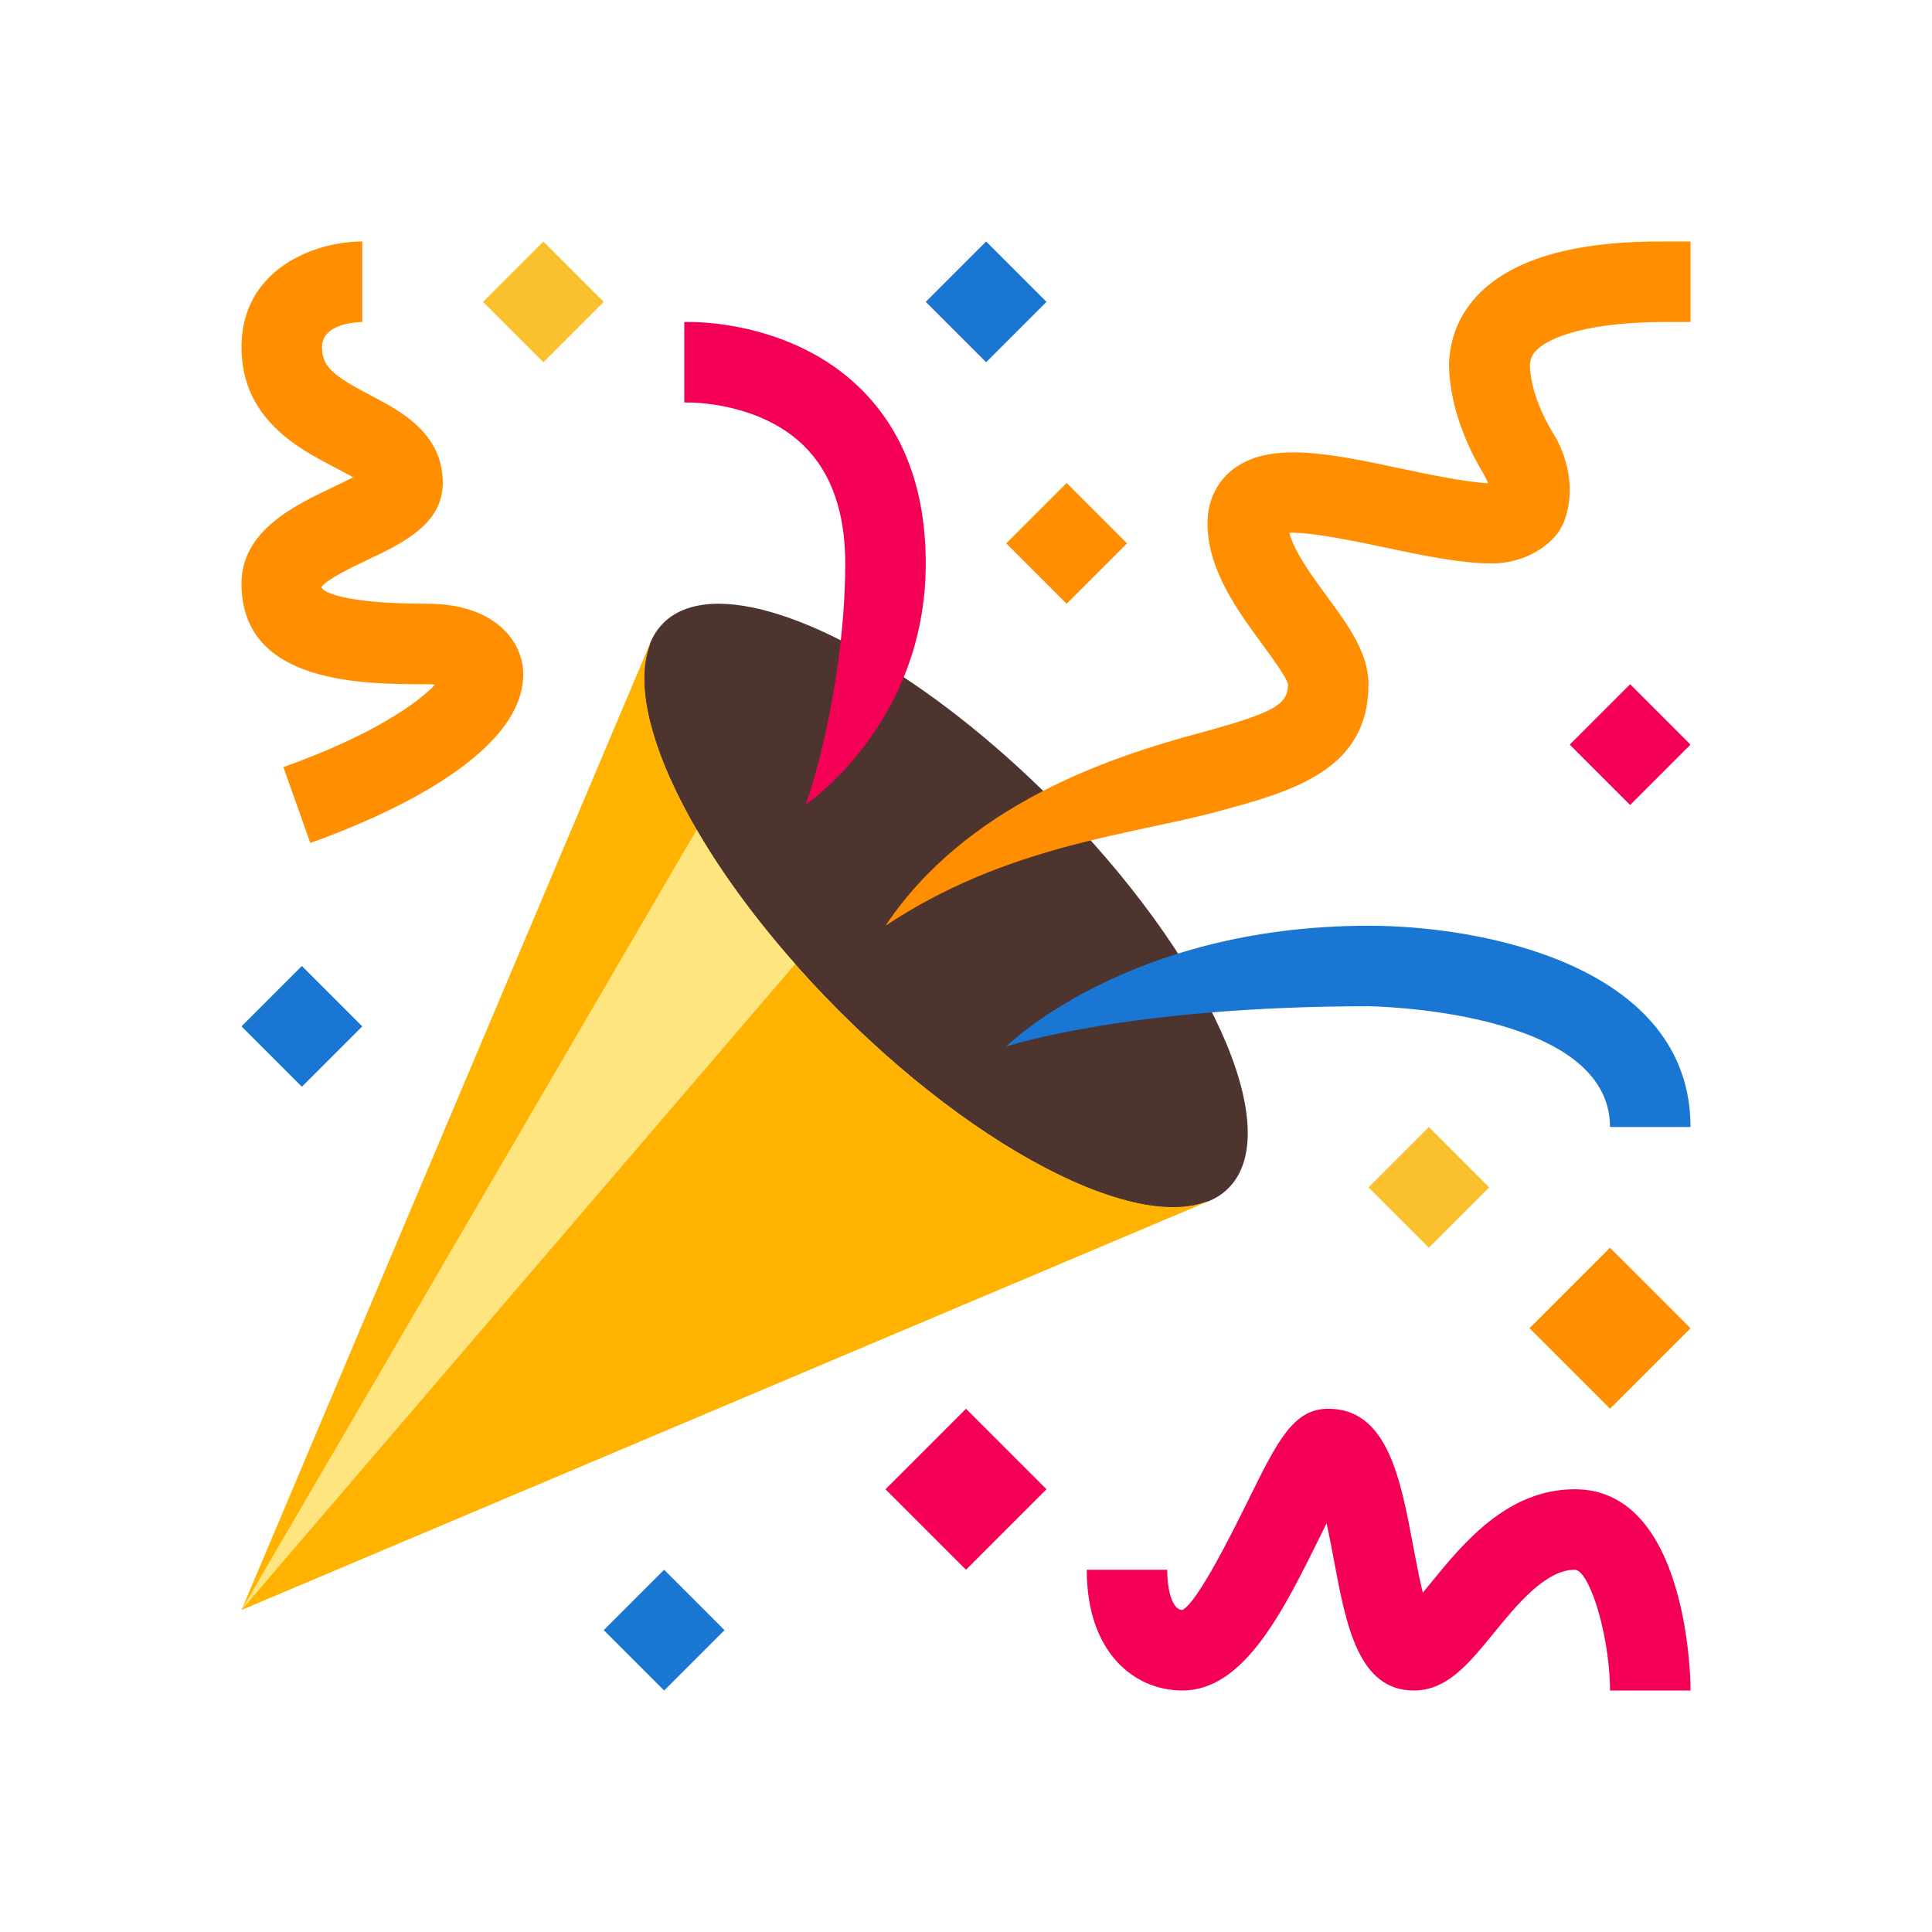
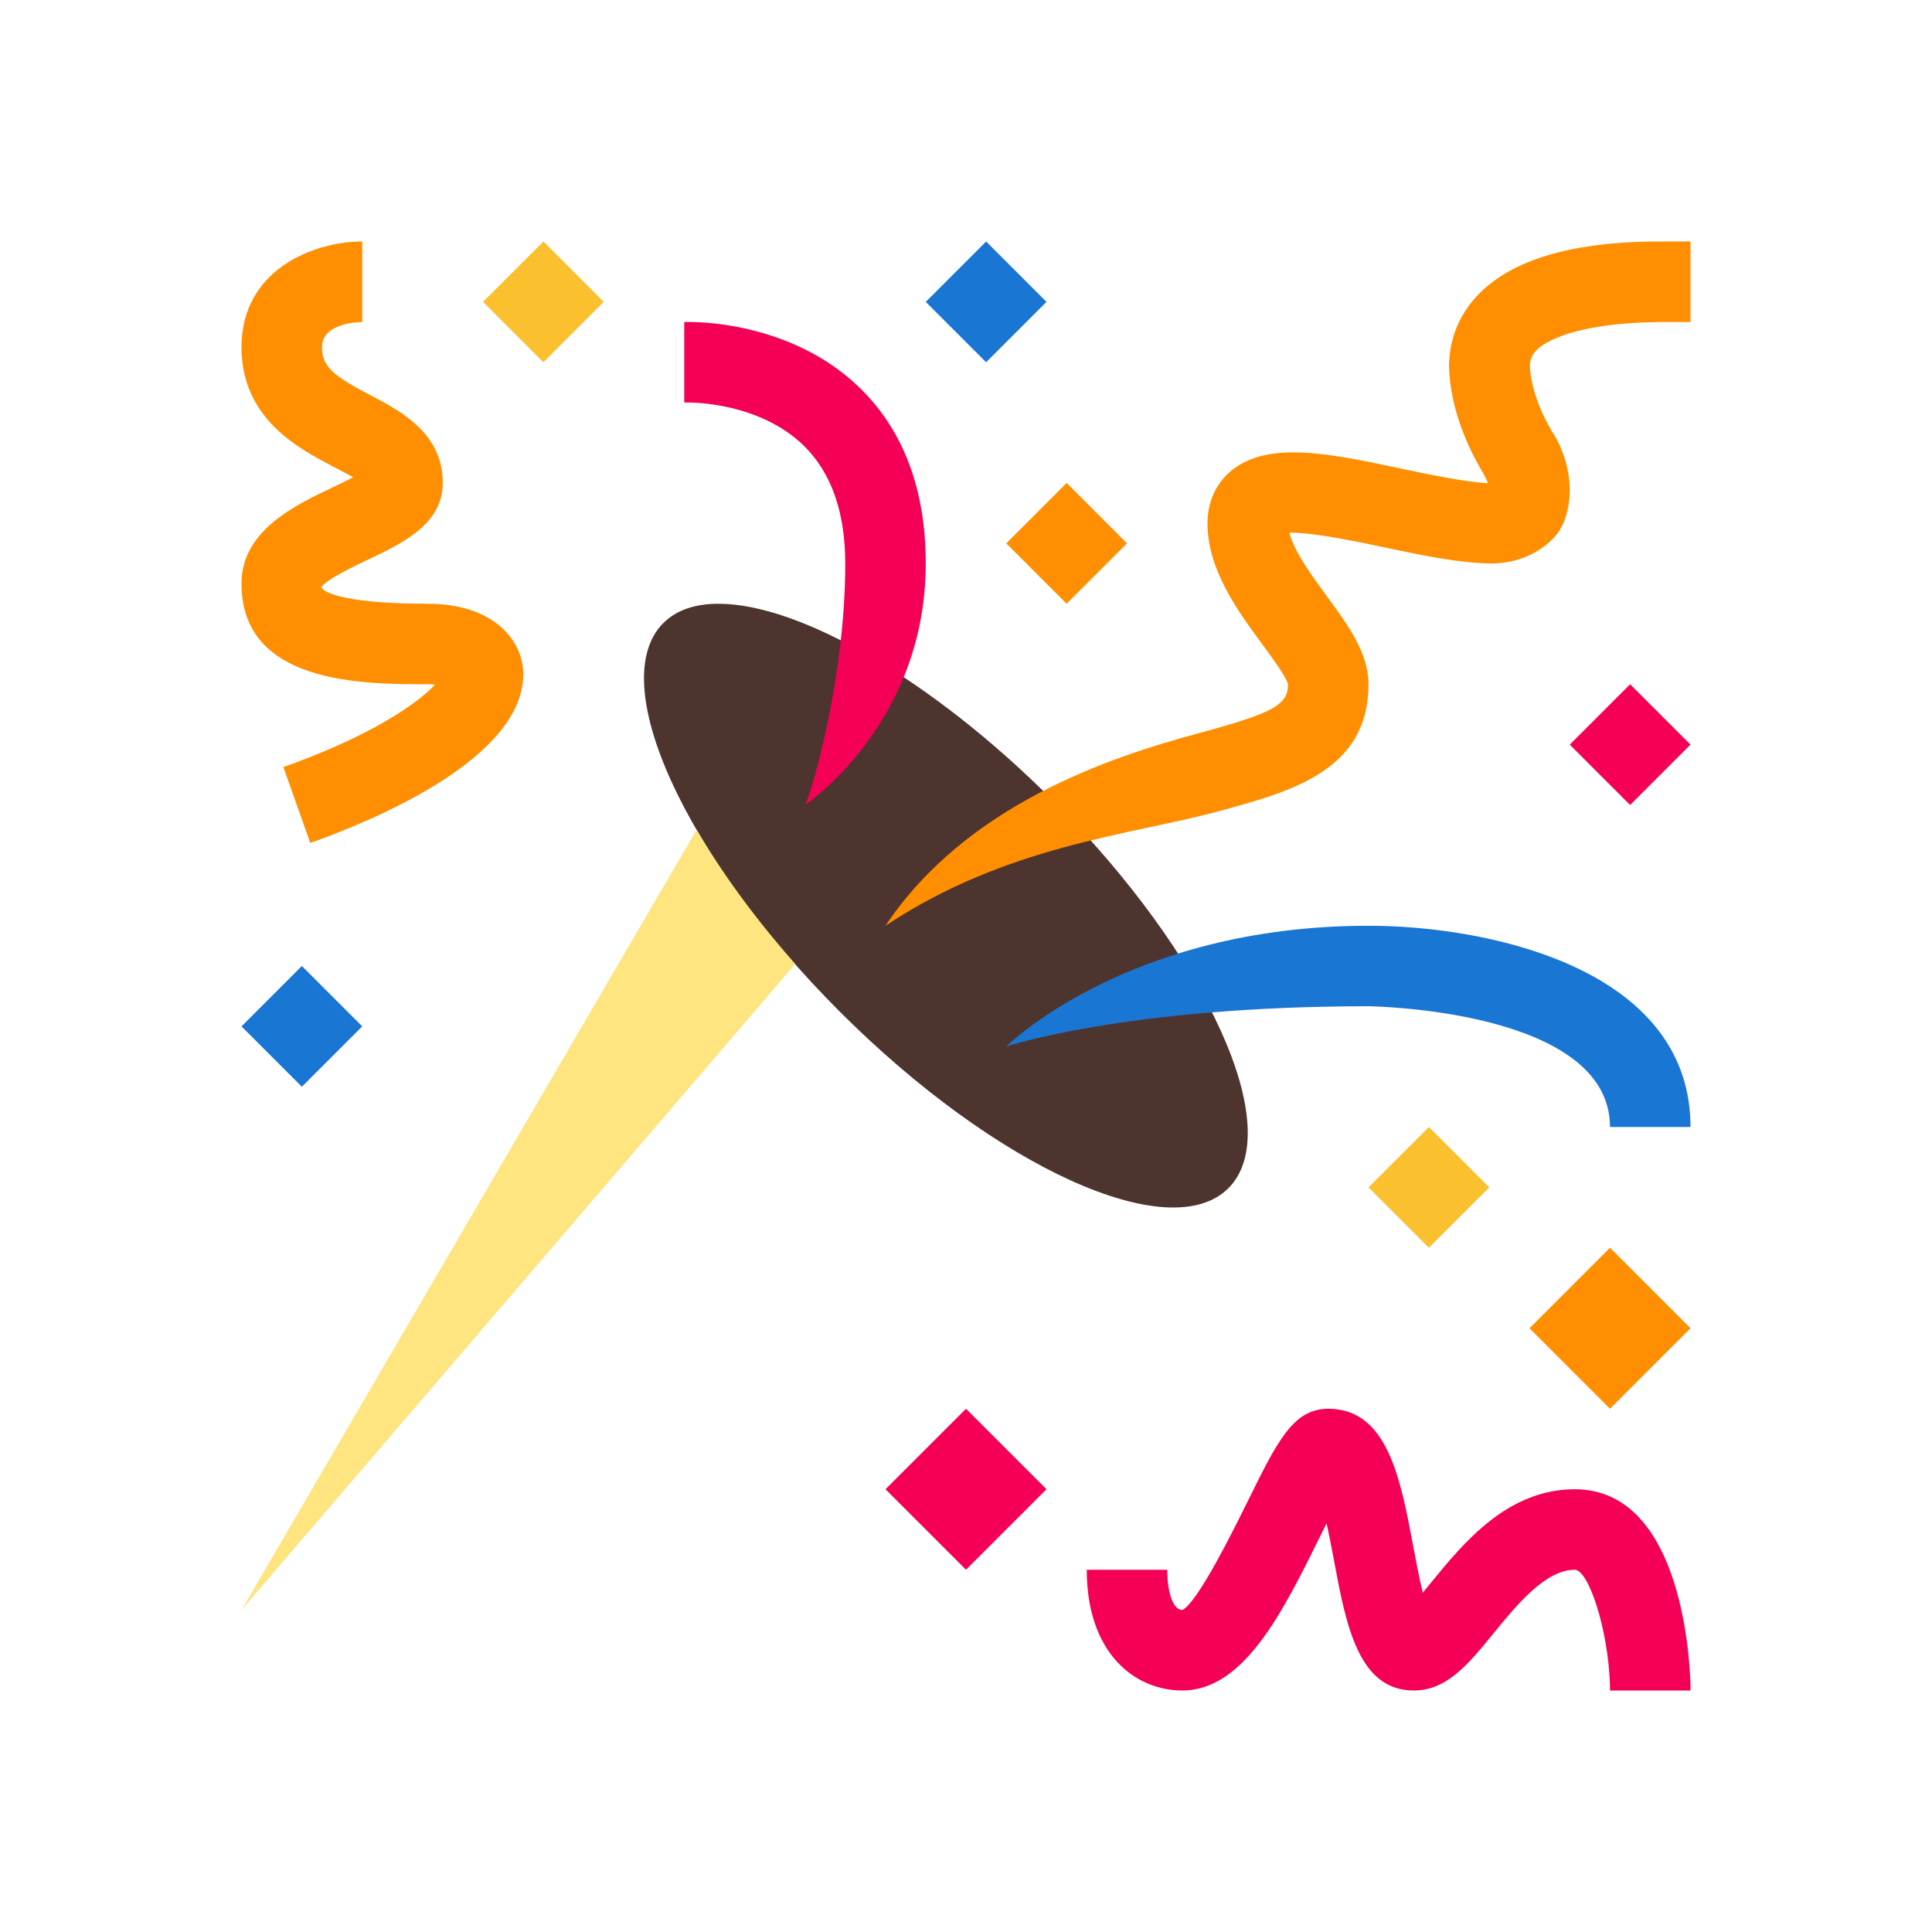
<svg xmlns="http://www.w3.org/2000/svg" viewBox="0 0 48 48">
  <path fill="#4e342e" d="M26.135,19.865c-2.997-2.997-6.261-4.851-8.26-4.865c-0.587-0.004-1.065,0.15-1.395,0.48 c-1.455,1.455,0.508,5.778,4.385,9.655c3.877,3.877,8.199,5.84,9.655,4.385C31.975,28.065,30.012,23.742,26.135,19.865z" />
  <path fill="#fbc02d" d="M35.5 28L34.5 29 34 29.5 34.64 30.14 35.5 31 36.5 30 37 29.5 36.25 28.75z" />
-   <path fill="#1976d2" d="M16.5 39L15.5 40 15 40.5 15.702 41.202 16.5 42 17.375 41.125 18 40.5 17.501 40z" />
  <path fill="#fbc02d" d="M13.5 6L12.474 7.026 12 7.5 12.422 7.922 13.5 9 14.268 8.232 15 7.5 14.171 6.671z" />
  <path fill="#1976d2" d="M24.5 6L23.279 7.221 23 7.5 23.386 7.886 24.5 9 26 7.5z" />
  <path fill="#ff8f00" d="M26.5 12L25.526 12.974 25 13.5 25.68 14.18 26.5 15 27.374 14.126 28 13.5 27.311 12.811z" />
  <path fill="#f50057" d="M40.5 17L39.828 17.672 39 18.5 39.563 19.063 40.5 20 41.422 19.078 42 18.5 41.42 17.92z" />
  <path fill="#1976d2" d="M7.5 24L6.469 25.031 6 25.5 6.563 26.063 7.5 27 8.469 26.031 9 25.5 8.454 24.954z" />
  <path fill="#ff8f00" d="M40 31L38.719 32.281 38 33 38.672 33.672 40 35 41.406 33.594 42 33 41.516 32.516z" />
  <path fill="#f50057" d="M24 35L22.625 36.375 22 37 22.531 37.531 24 39 25.375 37.625 26 37 25.531 36.531zM20 20L20 20c.086-.077 1-3 1-6 0-1.269-.344-2.251-1.023-2.92-1.108-1.091-2.803-1.074-2.831-1.08H17V8h.125c.075.002 2.509-.047 4.236 1.637C22.449 10.697 23 12.165 23 14 23 18 20 20 20 20zM42 42h-2v-.125C39.953 40.437 39.458 39 39.125 39c-.729 0-1.446.878-2.022 1.584C36.483 41.344 35.948 42 35.125 42c-1.378 0-1.684-1.636-1.98-3.217-.05-.267-.114-.61-.187-.936-.051.104-.102.205-.148.3C31.875 40.042 30.908 42 29.375 42 28.193 42 27 41.072 27 39h2c0 .589.154 1 .375 1 .383-.188 1.265-1.975 1.642-2.738C31.737 35.803 32.133 35 33 35c1.472 0 1.796 1.736 2.111 3.415.062.329.146.783.238 1.155.071-.085.141-.171.205-.25.799-.979 1.893-2.32 3.571-2.32 2.596 0 2.85 4.036 2.875 4.845L42 42z" />
-   <path fill="#ffb300" d="M20.865,25.135c-3.488-3.488-5.418-7.329-4.712-9.126L16.145,16L6,40l24-10.145l-0.007-0.009 C28.197,30.553,24.354,28.624,20.865,25.135z" />
  <path fill="#ffe57f" d="M17.308,20.614L6,40l13.757-16.05C18.759,22.821,17.93,21.684,17.308,20.614z" />
  <path fill="#ff8f00" d="M41,6.001c-2.017,0.033-3.418,0.468-4.233,1.277c-0.463,0.459-0.725,1.039-0.762,1.684 C36.004,8.974,36,9.04,36,9.06c0.018,1.248,0.63,2.329,0.845,2.69c0.04,0.068,0.11,0.206,0.125,0.256 c-0.537-0.025-1.507-0.224-2.115-0.354c-1.789-0.381-3.331-0.711-4.253,0.033C30.214,12,30,12.466,30,13 c0,1.153,0.746,2.169,1.345,2.986C31.593,16.324,31.968,16.834,32,17c0,0.519-0.363,0.714-2.282,1.234C27.562,18.818,24,20,22,23 c3-2,6.102-2.256,8.24-2.835C32.089,19.665,34,19.147,34,17c0-0.777-0.506-1.467-1.043-2.198c-0.363-0.495-0.801-1.092-0.924-1.567 c0.551-0.016,1.683,0.219,2.404,0.373c0.98,0.209,1.881,0.387,2.603,0.39V14c0.856,0,1.455-0.441,1.707-0.82l0.097-0.184 C38.958,12.712,39,12.433,39,12.175c0-0.699-0.312-1.247-0.378-1.355c-0.143-0.215-0.57-0.962-0.611-1.698 c-0.001-0.016-0.001-0.067,0-0.076c0.014-0.137,0.06-0.246,0.165-0.349C38.345,8.529,39.074,7.986,41.5,8H42V6 C42,6,41.141,5.998,41,6.001z" />
  <path fill="#1976d2" d="M40,28h2c0-0.172-0.01-0.339-0.028-0.5C41.565,23.963,36.842,23,34,23c-6,0-9,3-9,3s3-1,9-1 C34.06,25,40,25.082,40,28z" />
  <path fill="#ff8f00" d="M10.625,15c-2.296,0-2.6-0.354-2.61-0.366c0,0-0.015-0.035-0.037-0.038 c0.117-0.194,0.796-0.517,1.161-0.69c0.758-0.36,1.603-0.763,1.812-1.531C10.983,12.259,11,12.134,11,12 c0-0.133-0.012-0.257-0.034-0.375c-0.186-0.981-1.093-1.455-1.775-1.812C8.283,9.338,8,9.112,8,8.625C8,8.045,8.839,8.002,9.008,8H9 V6C7.794,6,6,6.699,6,8.625c0,1.776,1.417,2.517,2.264,2.96c0.155,0.082,0.356,0.187,0.51,0.273 c-0.162,0.084-0.347,0.172-0.495,0.243C7.318,12.558,6,13.185,6,14.5C6,17,9.009,17,10.625,17c0.068,0,0.129,0.003,0.183,0.008 c-0.43,0.465-1.584,1.275-3.768,2.05l0.669,1.885C9.3,20.378,13,18.84,13,16.75C13,15.907,12.257,15,10.625,15z" />
</svg>